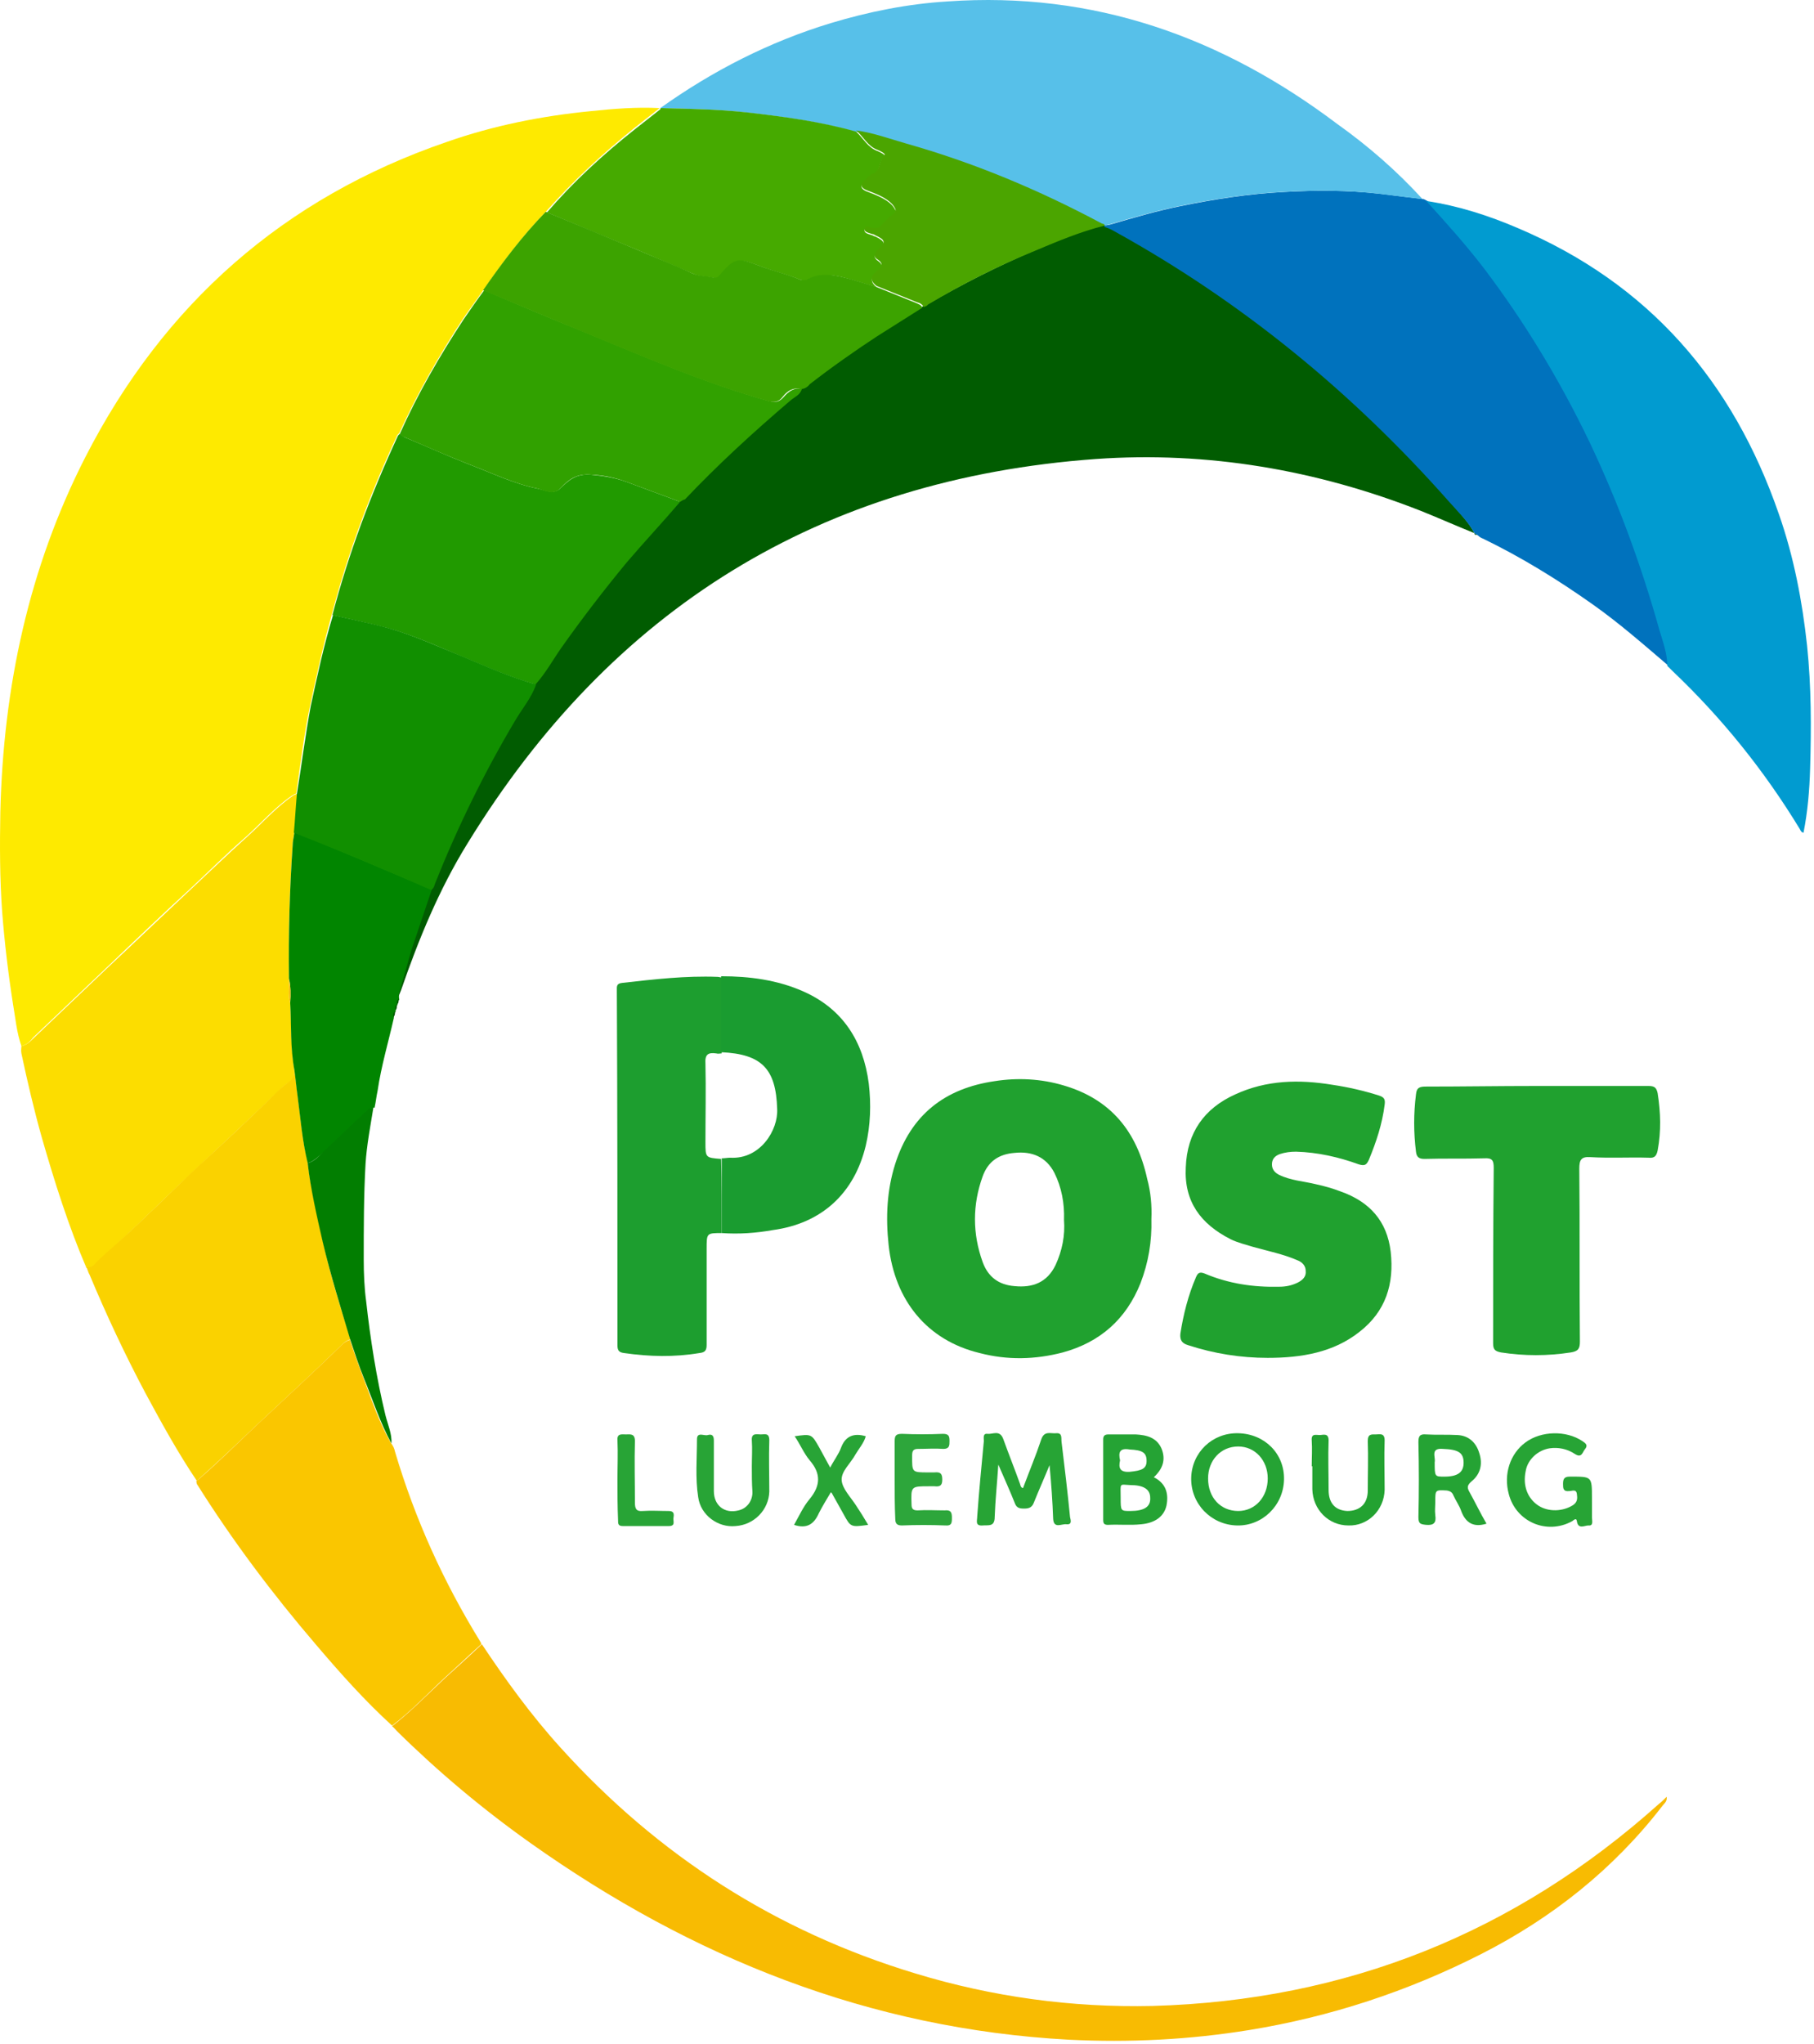
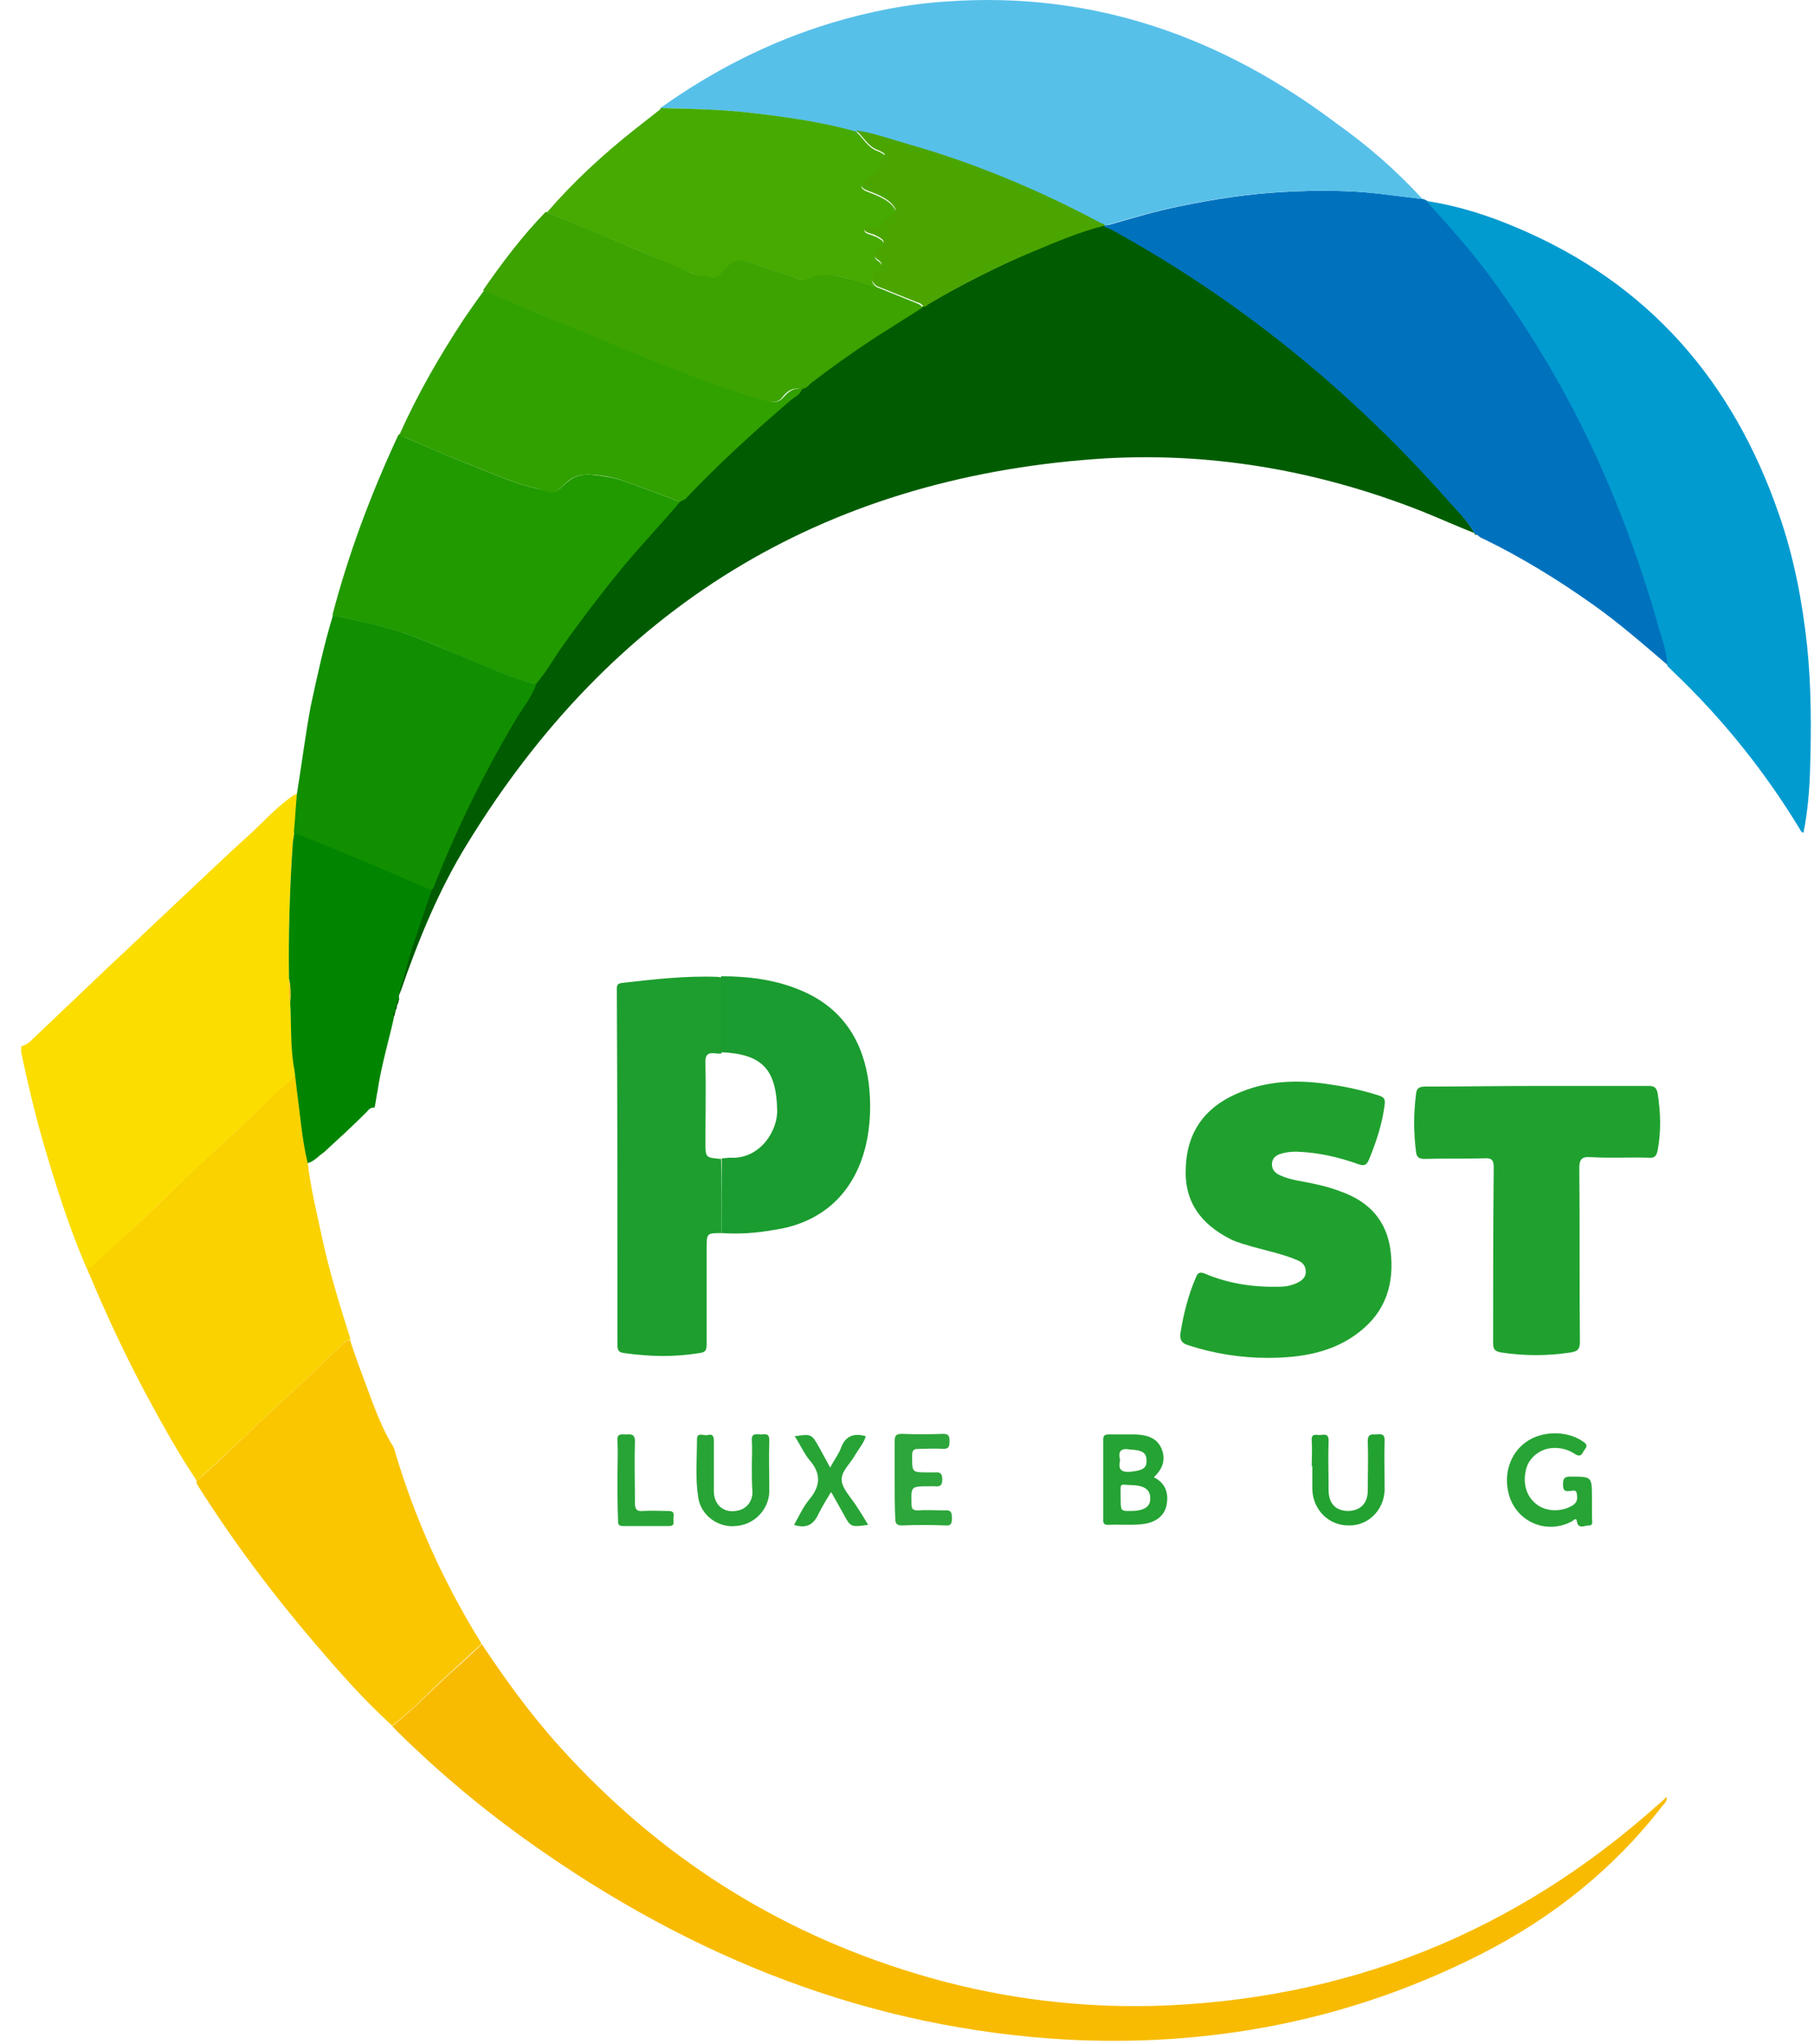
<svg xmlns="http://www.w3.org/2000/svg" width="301" height="339" viewBox="0 0 301 339" fill="none">
-   <path d="M3.556 173.535c-.8-2.3-1-4.7-1.4-7-.8-5.1-1.4-10.2-1.8-15.3-.4-5.5-.4-11-.3-16.6.5-20.6 4.7-40.4 14.1-58.8 13-25.4 32.9-43 60-52.3 7.7-2.7 15.7-4.3 23.9-5.1 3.8-.4 7.6-.7 11.4-.5l-4.2 3.3c-5.2 4.2-10.1 8.7-14.6 13.8-3.9 4-7.2 8.4-10.4 13-1.1 1.6-2.3 3.2-3.4 4.8-4 6.1-7.6 12.4-10.6 19l-.3.3c-4.5 9.6-8.2 19.5-10.9 29.8-1.4 5-2.5 10-3.6 15.1-1 4.8-1.6 9.7-2.3 14.6-.3.1-.5.2-.8.4-2.9 2-5.2 4.7-7.8 7-3.1 2.7-6 5.6-9 8.4-4.7 4.3-9.2 8.6-13.8 13l-12.3 11.7c-.4.6-1.1 1.2-1.9 1.4z" fill="#FEEA00" />
  <path d="M244.653 88.435c-3-1.2-5.9-2.5-8.9-3.7-17.3-6.8-35.4-9.9-53.9-8.6-45.7 3.3-80.4 24.8-104.3 63.8-4.7 7.6-8.1 15.9-11 24.3l-.6 1.5c0-.5 0-1 .1-1.6.7-2.3 1.3-4.6 2-6.9 1.1-3.3 2.2-6.5 3.3-9.8.3-.2.4-.6.6-1 3.7-9.3 8.1-18.3 13.2-26.9 1.2-2 2.7-3.9 3.6-6.2 1.7-1.9 2.9-4 4.3-6.1 3.4-4.8 7-9.5 10.8-14.1 2.9-3.5 6-6.7 8.9-10.1.2-.1.4-.3.6-.4 5.5-5.8 11.5-11.1 17.5-16.4.7-.6 1.6-.9 1.9-1.9.7 0 1.2-.4 1.8-.9 3.6-2.7 7.3-5.4 11.1-7.9 2.5-1.6 5.1-3.2 7.6-4.8.2-.1.5-.1.7-.3 5.7-3.3 11.6-6.3 17.7-8.9 3.8-1.6 7.6-3.2 11.6-4.2.5.2 1.1.4 1.6.7 21.2 11.7 39.6 26.8 55.6 44.9 1.5 2 3.2 3.5 4.2 5.5z" fill="#015C01" />
  <path d="M244.658 88.435c-1.1-2-2.7-3.5-4.2-5.2-16-18.1-34.4-33.2-55.6-44.9-.5-.3-1-.5-1.6-.7v-.2c.3-.1.7-.1 1-.2 3.8-1.1 7.5-2.2 11.4-3 5.8-1.2 11.6-2.1 17.5-2.4 5.3-.3 10.5-.3 15.8.3 2.4.3 4.8.6 7.3.9l.6.3c3.3 3.6 6.6 7.3 9.6 11.2 6.8 9 12.7 18.6 17.5 28.8 4.8 10.1 8.7 20.5 11.6 31.2.5 1.9 1.3 3.8 1.3 5.9-4.1-3.5-8.2-7.1-12.6-10.2-5.8-4.1-11.8-7.8-18.2-10.9-.3-.1-.6-.3-.8-.5-.3-.2-.5-.3-.6-.4z" fill="#0072BD" />
  <path d="M236.055 33.035c-2.4-.3-4.8-.6-7.3-.9-5.2-.6-10.5-.6-15.8-.3-5.9.3-11.7 1.2-17.5 2.4-3.8.8-7.6 1.9-11.4 3-.3.1-.7.1-1 .2-.2-.1-.4-.1-.5-.2-10.3-5.5-21-10-32.3-13.2-2.8-.8-5.5-1.8-8.4-2.2-6-1.7-12.1-2.5-18.2-3.2-4.7-.5-9.4-.6-14.1-.7 8.7-6.2 18.1-11 28.3-14.1 6.3-1.9 12.8-3.2 19.4-3.6 24.2-1.7 45.5 5.9 64.6 20.3 5.2 3.7 9.9 7.8 14.2 12.5z" fill="#57C0E9" />
  <path d="M276.656 110.435c0-2-.7-3.9-1.3-5.9-3-10.7-6.8-21.1-11.6-31.2-4.9-10.2-10.7-19.8-17.5-28.8-3-3.9-6.3-7.6-9.6-11.2 5.3.8 10.3 2.4 15.2 4.5 21.7 9.2 35.7 25.4 43.3 47.4 2.5 7.1 3.9 14.5 4.7 21.9.7 6.8.7 13.5.5 20.3-.1 3.6-.4 7.2-1.1 10.7-.4-.1-.5-.4-.6-.6-5.9-9.7-12.9-18.4-21.1-26.2l-.6-.6-.3-.3z" fill="#019BD0" />
  <path d="M3.552 173.535c.9-.2 1.5-.8 2.1-1.4l12.3-11.7c4.6-4.3 9.2-8.7 13.8-13 3-2.8 6-5.7 9-8.4 2.6-2.3 4.9-5 7.8-7 .2-.2.5-.2.8-.4-.2 2.1-.3 4.2-.5 6.4-.1.8-.3 1.5-.3 2.3-.5 7.3-.7 14.7-.6 22 .1 1.3-.2 2.7.2 4 .2 3.7.1 7.5.7 11.2.1.8-.1 1.5-.9 2-.7.4-1.3 1-1.9 1.6-4.6 4.4-9.2 8.7-13.9 13.1-4.1 3.8-8.1 7.8-12.3 11.7l-4.2 3.9c-.4.4-.8.5-1.3.5-3-7-5.3-14.3-7.4-21.6-1.3-4.6-2.4-9.3-3.4-14-.1-.5 0-.9 0-1.2z" fill="#FCDD00" />
  <path d="M79.955 272.735c4 6 8.2 11.8 13.1 17.2 16.2 17.9 35.7 30.4 58.8 37.4 12.8 3.9 26 5.7 39.4 5.4 32.1-.9 60.1-12.1 84-33.5.4-.3.8-.7 1.3-1.2.1.8-.4 1.1-.7 1.5-8.1 10.5-18.3 18.6-30.1 24.6-12.2 6.2-25 10.4-38.5 12.6-9.9 1.6-19.8 2.1-29.9 1.6-33.1-1.8-62.5-13.6-89.3-32.6-7.9-5.6-15.3-11.8-22.2-18.6-.3-.3-.5-.6-.8-.8 3.1-2.4 5.9-5.3 8.8-8 2.1-1.9 4.1-3.7 6.1-5.6z" fill="#F8BB02" />
  <path d="M14.36 210.235c.5 0 .9-.1 1.3-.5 1.3-1.4 2.8-2.6 4.2-3.9 4.2-3.8 8.2-7.8 12.3-11.7 4.7-4.3 9.3-8.6 13.9-13.1.6-.6 1.2-1.1 1.9-1.6s1-1.1.9-2c.2 1.4.3 2.7.5 4.1.5 3.8.8 7.6 1.7 11.3.5 4.4 1.6 8.7 2.5 13 1.2 5.5 2.9 10.9 4.6 16.3-.5.2-.9.4-1.3.8-4.6 4.5-9.3 8.8-14 13.2-3.4 3.2-6.7 6.4-10.2 9.5-3.1-4.6-5.8-9.5-8.5-14.5-3.4-6.4-6.5-13-9.3-19.7-.2-.3-.3-.8-.5-1.2z" fill="#FAD200" />
  <path d="M32.555 245.735c3.5-3 6.8-6.3 10.2-9.5 4.7-4.4 9.4-8.7 14-13.2.4-.4.8-.6 1.3-.8.7 2.1 1.4 4.1 2.2 6.2 1.4 3.7 2.6 7.4 4.6 10.9.4.5.6 1 .7 1.5 3.3 11.1 8 21.5 14.1 31.4.1.2.2.3.2.5-2 1.8-4 3.7-6 5.5-2.9 2.7-5.6 5.6-8.8 8-4.5-4.1-8.6-8.7-12.6-13.4-7.2-8.4-13.9-17.3-19.8-26.7 0 0 0-.2-.1-.4z" fill="#FAC600" />
-   <path d="M191.052 202.235c.1 3.7-.5 7.2-1.8 10.6-2.4 6-6.7 9.8-12.9 11.5-4.6 1.2-9.2 1.3-13.8.1-8.7-2.1-14.1-8.7-15.1-17.9-.5-4.6-.3-9.1 1.1-13.5 2.6-8.1 8.2-12.5 16.5-13.7 3.8-.6 7.7-.4 11.4.7 7.9 2.3 12.2 7.7 13.9 15.5.6 2.2.8 4.5.7 6.7zm-14.5.1c.1-2.7-.4-5.4-1.6-7.8-1.4-2.7-3.8-3.6-6.6-3.3-2.6.2-4.4 1.4-5.3 3.9-1.7 4.7-1.7 9.5 0 14.2.9 2.5 2.7 3.8 5.3 4 3 .3 5.4-.6 6.8-3.5 1.1-2.4 1.6-4.9 1.4-7.5z" fill="#20A12F" />
  <path d="M109.758 17.935c4.7.1 9.4.2 14.1.7 6.1.7 12.2 1.5 18.2 3.2 1.2 1.1 1.9 2.6 3.5 3.2.5.2 1.5.7 1.2.9-1 .8-.6 2.6-2 3.1-.5.2-.9.7-1.3 1.1-.8.7-.6 1.2.3 1.6.8.3 1.6.6 2.4 1 1 .5 2 1.2 2.4 2.1.3.7-1 1.2-1.5 1.9l-.9.9c-.3.3-.7.4-1.2.4s-1.3-.7-1.5.1c-.1.6.8.7 1.3.9.2.1.4.2.5.2 1.6.8 1.7 1.1.5 2.3-.7.7-.9 1.2 0 1.8.7.5.8 1.1 0 1.6-1.1.8-1.6 1.7-.3 2.7-1.3-.4-2.7-.8-4-1.2-2.4-.7-4.7-1.3-7.1-.1-.4.2-1.1.2-1.5.1-2.1-.9-4.4-1.4-6.5-2.2-3.3-1.2-4-1.7-6.4 1.1-.4.4-.7 1-1.4.8-1.1-.3-2.4-.2-3.5-.7-3-1.3-6.1-2.6-9.1-3.9-5.1-2.1-10.2-4.2-15.2-6.3 4.4-5.1 9.3-9.6 14.6-13.8l4.2-3.3c0-.2.1-.2.2-.2z" fill="#46AA00" />
  <path d="M210.359 225.235c-4.5 0-8.9-.7-13.2-2.1-1-.3-1.4-.8-1.3-1.9.5-3.2 1.3-6.4 2.6-9.4.3-.7.6-.9 1.4-.6 4 1.7 8.1 2.3 12.4 2.2 1.1 0 2.1-.2 3.1-.7.8-.4 1.4-1 1.3-1.9 0-.9-.6-1.5-1.4-1.8-2.3-1-4.8-1.5-7.3-2.2-1.3-.4-2.6-.7-3.8-1.3-4.9-2.5-7.7-6.2-7.4-11.9.2-5.8 3.1-9.8 8.2-12.1 5.2-2.4 10.6-2.5 16.1-1.6 2.7.4 5.3 1 7.8 1.8.9.3 1 .7.9 1.5-.4 3.2-1.4 6.2-2.6 9.1-.4.9-.7 1.1-1.7.8-3.3-1.2-6.8-2-10.4-2.1-.9 0-1.8.1-2.7.4-.8.3-1.3.8-1.3 1.7 0 .8.4 1.3 1.1 1.7 2 1 4.2 1.1 6.2 1.6 1.4.3 2.8.7 4.1 1.2 4.8 1.7 7.7 4.9 8.3 10 .6 5.3-.8 9.9-5.2 13.3-4.3 3.4-9.6 4.3-15.2 4.3z" fill="#20A12F" />
  <path d="M119.754 204.535c-2.5 0-2.5 0-2.5 2.6v15.9c0 .9-.2 1.3-1.2 1.4-4.2.7-8.3.6-12.5 0-.9-.1-1.1-.5-1.1-1.3 0-19.6 0-39.2-.1-58.8 0-.7-.1-1.2.9-1.3 5.3-.6 10.5-1.2 15.8-1 .2 0 .5.1.7.1v12.6c-.3 0-.6.1-.9 0-1.4-.2-1.9.2-1.8 1.7.1 4.3 0 8.6 0 13 0 2.6 0 2.6 2.6 2.8.1 4 .1 8.1.1 12.3z" fill="#1D9E2F" />
  <path d="M254.956 180.135h18.6c1 0 1.3.3 1.5 1.2.5 3.2.6 6.3 0 9.5-.2.9-.5 1.3-1.5 1.2-3.2-.1-6.4.1-9.7-.1-1.5-.1-1.8.5-1.8 1.9.1 9.6 0 19.1.1 28.7 0 1.2-.3 1.6-1.5 1.8-3.9.6-7.7.6-11.6 0-1-.2-1.3-.5-1.3-1.5 0-9.7 0-19.4.1-29.1 0-1.2-.2-1.7-1.6-1.6-3.3.1-6.6 0-9.9.1-.9 0-1.3-.3-1.4-1.2-.4-3.2-.4-6.3 0-9.5.1-1.2.7-1.3 1.7-1.3 6 0 12.1-.1 18.3-.1z" fill="#20A12F" />
  <path d="M51.055 192.935c-.9-3.7-1.2-7.5-1.7-11.3-.2-1.4-.3-2.7-.5-4.1-.7-3.7-.5-7.5-.7-11.2.1-1.3.1-2.7-.2-4-.1-7.3.1-14.7.6-22 0-.8.2-1.5.3-2.3 7.6 3 15.2 6.3 22.8 9.5-1.1 3.3-2.2 6.5-3.3 9.8-.7 2.3-1.3 4.6-2 6.9-.2.5-.2 1-.1 1.6-.4.2-.3.6-.3.9-.5.2-.3.7-.3 1v.1c-.4.2-.3.6-.3 1-.9 4-2.1 8-2.7 12.1-.2.9-.3 1.9-.5 2.8-.6-.1-1 .3-1.3.7-2.3 2.3-4.7 4.5-7.1 6.7-.9.6-1.6 1.5-2.7 1.8z" fill="#018500" />
  <path d="M119.756 204.535v-12.4c.5 0 1-.1 1.4-.1 5 .3 8-4.6 7.8-8.1-.2-6.6-2.5-9.1-9.3-9.4v-12.6c4.7 0 9.3.6 13.6 2.5 6.6 2.9 10 8.3 10.9 15.3.4 3.4.3 6.9-.5 10.3-1.9 7.9-7.3 12.9-15.4 14-2.8.5-5.6.7-8.5.5z" fill="#1A9C30" />
-   <path d="M51.055 192.935c1.1-.3 1.8-1.1 2.5-1.8 2.4-2.2 4.7-4.5 7.1-6.7.4-.4.7-.8 1.3-.7-.5 3.1-1.1 6.2-1.3 9.3-.3 5.3-.3 10.6-.3 15.9 0 2.3.1 4.7.4 6.9.7 6.3 1.7 12.7 3.2 18.9.4 1.6 1.1 3.1 1 4.7-1.9-3.5-3.1-7.2-4.6-10.9-.8-2-1.5-4.1-2.2-6.2-1.6-5.4-3.3-10.8-4.6-16.3-1-4.4-2-8.7-2.5-13.1z" fill="#027E01" />
-   <path d="M174.152 243.035c-.9 2.2-1.8 4.2-2.6 6.2-.3.8-.8 1-1.6 1s-1.3-.1-1.6-1c-.8-2-1.7-4-2.7-6.3-.2 3.1-.5 5.9-.6 8.7 0 1.7-1.1 1.3-2 1.4-1.3.1-.9-.8-.9-1.5.3-4.2.7-8.3 1.1-12.5 0-.5-.2-1.3.6-1.2.9.1 2-.7 2.6.8.9 2.5 1.9 5 2.8 7.5.1.3.1.6.5.7 1-2.7 2.1-5.3 3-8 .5-1.6 1.6-1 2.5-1.1 1.1-.1.8.9.9 1.5.5 4.1 1 8.3 1.4 12.4.1.5.4 1.3-.6 1.2-.8-.1-2.1.8-2.2-.9-.1-2.8-.3-5.7-.6-8.9z" fill="#27A435" />
  <path d="M191.455 245.035c2 1 2.5 2.7 2.1 4.7-.4 1.8-1.9 2.9-4.2 3.1-1.8.2-3.7 0-5.5.1-.6 0-.8-.2-.8-.8v-13.4c0-.7.4-.8.9-.8h4.5c1.8.1 3.5.5 4.3 2.4.7 1.8.2 3.3-1.3 4.7zm-5.5 3.4c0 2.2 0 2.2 1.6 2.2 2.3 0 3.4-.7 3.3-2.2 0-1.4-1.1-2.1-3.3-2.1-1.9-.1-1.6-.4-1.6 2.1zm-.1-6.2c-.3 1.3 0 2 1.6 1.9 2-.2 2.8-.5 2.8-1.8 0-1.4-.7-1.8-2.8-1.9-1.7-.3-1.9.5-1.6 1.8z" fill="#25A334" />
  <path d="M264.157 249.135v2.6c0 .5.3 1.4-.6 1.3-.6 0-1.7.7-1.9-.7-.1-.7-.6-.1-.8 0-4.2 2.3-9.3.1-10.5-4.5-.9-3.3.2-6.7 2.8-8.6 2.6-1.9 6.7-2 9.4-.2.6.4 1 .7.4 1.4-.4.5-.5 1.5-1.7.7s-2.7-1.1-4.1-.9c-2 .3-3.7 1.9-4 3.8-.5 2.4.3 4.5 2.1 5.7 1.7 1.1 4.1 1 5.8-.1.7-.5.7-1.1.6-1.8-.1-.9-.8-.5-1.3-.5-1 .1-1-.5-1-1.2 0-.8.2-1.2 1.1-1.2 3.7 0 3.7-.1 3.7 3.6v.6z" fill="#27A435" />
-   <path d="M213.058 245.435c-.1 4.3-3.6 7.7-7.8 7.6-4.3-.1-7.7-3.6-7.6-7.9.1-4.2 3.5-7.5 7.8-7.4 4.4.1 7.7 3.4 7.6 7.7zm-12.6-.2c0 3.2 2.1 5.4 5 5.4 2.8 0 4.9-2.3 4.9-5.4 0-3-2.1-5.3-4.9-5.3-2.9 0-5 2.3-5 5.3zm46.201 7.5c-2.2.7-3.5-.2-4.2-2.1-.3-.9-.9-1.7-1.3-2.6-.2-.5-.5-.7-1.1-.8-1.9-.1-1.9-.1-1.9 1.8 0 .8-.1 1.5 0 2.3.2 1.3-.3 1.7-1.5 1.6-1-.1-1.3-.2-1.3-1.3.1-4.1.1-8.3 0-12.4 0-1 .2-1.4 1.3-1.3 1.7.1 3.5 0 5.2.1 1.9.1 3.1 1.3 3.6 3 .6 1.8.2 3.5-1.3 4.7-.8.7-.7 1.1-.3 1.8 1 1.8 1.8 3.5 2.8 5.2zm-8.6-10.2c0 2.4 0 2.4 1.6 2.4 2.2 0 3.2-.7 3.2-2.3 0-1.7-.9-2.2-3.4-2.3-2.2-.2-1.2 1.4-1.4 2.2z" fill="#25A334" />
  <path d="M124.752 243.235c0-1.4.1-2.9 0-4.3-.1-1.3.8-1 1.5-1s1.4-.3 1.4 1c-.1 2.8 0 5.7 0 8.5-.1 3-2.5 5.5-5.6 5.7-2.9.3-5.8-1.8-6.2-4.8-.5-3.2-.2-6.4-.2-9.6 0-1.3 1.2-.5 1.8-.7.7-.2 1 .1 1 .9v8.4c0 2.4 1.8 3.8 4.1 3.2 1.3-.3 2.2-1.4 2.3-2.8v-.3c-.1-1.4-.1-2.8-.1-4.2z" fill="#28A436" />
  <path d="M217.657 243.235c0-1.4.1-2.9 0-4.3-.1-1.2.7-.9 1.3-.9.6 0 1.5-.4 1.5.9-.1 2.7 0 5.5 0 8.2 0 2.2 1.1 3.4 3.1 3.5 2.1 0 3.4-1.2 3.4-3.4 0-2.7.1-5.5 0-8.2 0-1.2.6-1.1 1.3-1.1.7 0 1.5-.3 1.5 1-.1 2.7 0 5.5 0 8.2-.1 3.4-2.8 6-6 5.9-3.3 0-5.9-2.6-6-6v-3.9c0 .1 0 .1-.1.1z" fill="#23A231" />
  <path d="M148.453 245.335v-6.2c0-.9.1-1.3 1.2-1.3 2.3.1 4.5.1 6.8 0 1 0 1.1.4 1.1 1.2 0 .7 0 1.3-1 1.3-1.4-.1-2.8 0-4.2 0-.8 0-1 .3-1 1.1 0 2.8-.1 2.8 2.7 2.8h1c1-.1 1.3.2 1.3 1.2s-.4 1.2-1.3 1.1h-.9c-3 0-3 0-2.9 3 0 .7.2 1 1 1 1.5-.1 3 0 4.5 0 1-.1 1.2.3 1.2 1.2 0 .8 0 1.4-1.1 1.3-2.4-.1-4.8-.1-7.2 0-.8 0-1.1-.3-1.1-1.1-.1-2.1-.1-4.4-.1-6.6z" fill="#2DA63B" />
  <path d="M144.058 252.935c-2.9.4-2.9.4-4.1-1.8-.6-1.1-1.3-2.3-1.9-3.4 0-.1-.1-.1-.2-.2-.7 1.2-1.4 2.3-2 3.5-.8 1.8-2 2.6-4.1 1.9.8-1.4 1.5-3 2.6-4.3 1.8-2.2 1.9-4.2 0-6.4-1-1.2-1.6-2.7-2.5-4 2.8-.4 2.8-.4 4.1 1.9l1.8 3.3c.6-1.2 1.4-2.2 1.8-3.3.7-1.9 2.1-2.5 4.1-1.9-.3 1.1-1.1 2-1.7 3-.8 1.5-2.4 2.8-2.3 4.3.1 1.4 1.5 2.8 2.4 4.2.6.9 1.3 2 2 3.2zm-41.604-7.5c0-2.2.1-4.3 0-6.5-.1-1.2.7-1 1.4-1s1.5-.2 1.5 1.1c-.1 3.4 0 6.8 0 10.2 0 1 .2 1.5 1.3 1.4 1.4-.1 2.9 0 4.3 0 .9 0 .9.5.8 1.1-.1.6.4 1.4-.8 1.4h-7.6c-.8 0-.8-.4-.8-1-.1-2.3-.1-4.5-.1-6.7z" fill="#28A436" />
  <path d="M65.253 168.735c0-.4-.1-.7.3-1 0 .4 0 .7-.3 1zm.305-1.1c0-.4-.1-.8.3-1 0 .4 0 .8-.3 1zm.297-1c0-.3-.1-.7.3-.9 0 .3 0 .7-.3.9z" fill="#015C01" />
  <path d="M276.656 110.335c.1.1.2.2.3.4-.1-.1-.2-.2-.3-.4z" fill="#0072BD" />
  <path d="M244.656 88.435c.1.1.3.2.4.3-.2 0-.4 0-.4-.3z" fill="#015C01" />
  <path d="M112.856 83.235c-2.9 3.4-6 6.7-8.9 10.1-3.8 4.6-7.4 9.3-10.8 14.1-1.4 2-2.6 4.2-4.3 6.1-4.2-1.2-8.1-2.9-12.1-4.6-4.1-1.7-8.2-3.6-12.6-4.8-3-.8-6-1.4-9-2.1 2.7-10.3 6.4-20.1 10.9-29.8l.3-.3c.2.3.5.4.8.6 3.6 1.5 7.1 3.1 10.7 4.5 3.7 1.4 7.4 3.2 11.3 4 1.2.2 2.6 1.1 3.8 0 1.4-1.4 2.7-2.5 5.1-2.3 2.1.2 4 .5 5.9 1.2 3 1.1 5.9 2.2 8.9 3.3z" fill="#219A00" />
  <path d="M112.859 83.235c-3-1.1-5.9-2.2-8.9-3.3-1.9-.7-3.8-1.1-5.9-1.2-2.4-.2-3.7.8-5.1 2.3-1.2 1.2-2.6.3-3.8 0-3.9-.8-7.6-2.6-11.3-4-3.6-1.4-7.2-3-10.7-4.5-.3-.1-.6-.2-.8-.6 3-6.7 6.6-12.9 10.6-19 1.1-1.6 2.2-3.2 3.4-4.8 5.4 2.3 10.8 4.6 16.3 6.8 10.2 4.2 20.3 8.6 31 11.6 1.1.3 1.7.1 2.4-.7.8-.9 1.7-1.6 3-1.3-.3 1-1.2 1.3-1.9 1.9-6.1 5.2-12 10.6-17.5 16.4-.4.1-.6.3-.8.4z" fill="#31A100" />
  <path d="M55.258 102.035c3 .7 6.1 1.3 9 2.1 4.3 1.2 8.4 3.1 12.6 4.8 4 1.7 7.9 3.4 12.1 4.6-.8 2.3-2.4 4.1-3.6 6.2-5.1 8.6-9.5 17.6-13.2 26.9-.1.4-.2.7-.6 1-7.6-3.3-15.1-6.5-22.8-9.5.2-2.1.3-4.2.5-6.4.8-4.9 1.4-9.8 2.3-14.6 1.1-5.1 2.2-10.2 3.7-15.1z" fill="#118F00" />
  <path d="M132.856 64.535c-1.3-.3-2.2.3-3 1.3-.6.8-1.3 1-2.4.7-10.7-3-20.8-7.4-31-11.6-5.4-2.2-10.8-4.5-16.3-6.8 3.2-4.6 6.5-9 10.4-13 5.1 2.1 10.2 4.2 15.2 6.3 3 1.3 6.1 2.5 9.1 3.9 1.1.5 2.3.4 3.5.7.7.2 1-.4 1.4-.8 2.4-2.8 3.1-2.3 6.4-1.1 2.1.8 4.4 1.3 6.5 2.2.4.2 1.1.2 1.5-.1 2.4-1.2 4.8-.5 7.1.1 1.3.4 2.7.8 4 1.2 2.2.9 4.5 1.8 6.7 2.7.4.2.9.3 1.1.8-2.5 1.6-5.1 3.2-7.6 4.8-3.8 2.5-7.5 5.1-11.1 7.9-.3.4-.8.8-1.5.8z" fill="#3CA300" />
  <path d="M153.255 50.935c-.2-.5-.7-.7-1.1-.8-2.2-.9-4.5-1.8-6.7-2.7-1.4-1.1-.8-1.9.3-2.7.7-.5.7-1.1 0-1.6-1-.6-.7-1.1 0-1.8 1.2-1.2 1.2-1.5-.5-2.3-.2-.1-.3-.2-.5-.2-.5-.2-1.4-.3-1.3-.9.2-.8.9-.1 1.5-.1.5 0 .9 0 1.2-.4l.9-.9c.5-.7 1.8-1.2 1.5-1.9-.4-.9-1.4-1.6-2.4-2.1-.8-.4-1.6-.7-2.4-1-.9-.4-1.1-.9-.3-1.6.4-.4.8-.9 1.3-1.1 1.4-.5 1-2.2 2-3.1.3-.2-.7-.7-1.2-.9-1.6-.6-2.3-2.2-3.5-3.2 2.9.4 5.6 1.4 8.4 2.2 11.3 3.2 22 7.7 32.3 13.2.2.1.4.1.5.2v.2c-4 1-7.8 2.6-11.6 4.2-6.1 2.5-12 5.5-17.7 8.9-.2.3-.5.3-.7.4z" fill="#4BA500" />
  <path d="M47.953 162.335c.3 1.3.3 2.6.2 4-.4-1.3-.1-2.7-.2-4z" fill="#F8BB02" />
</svg>